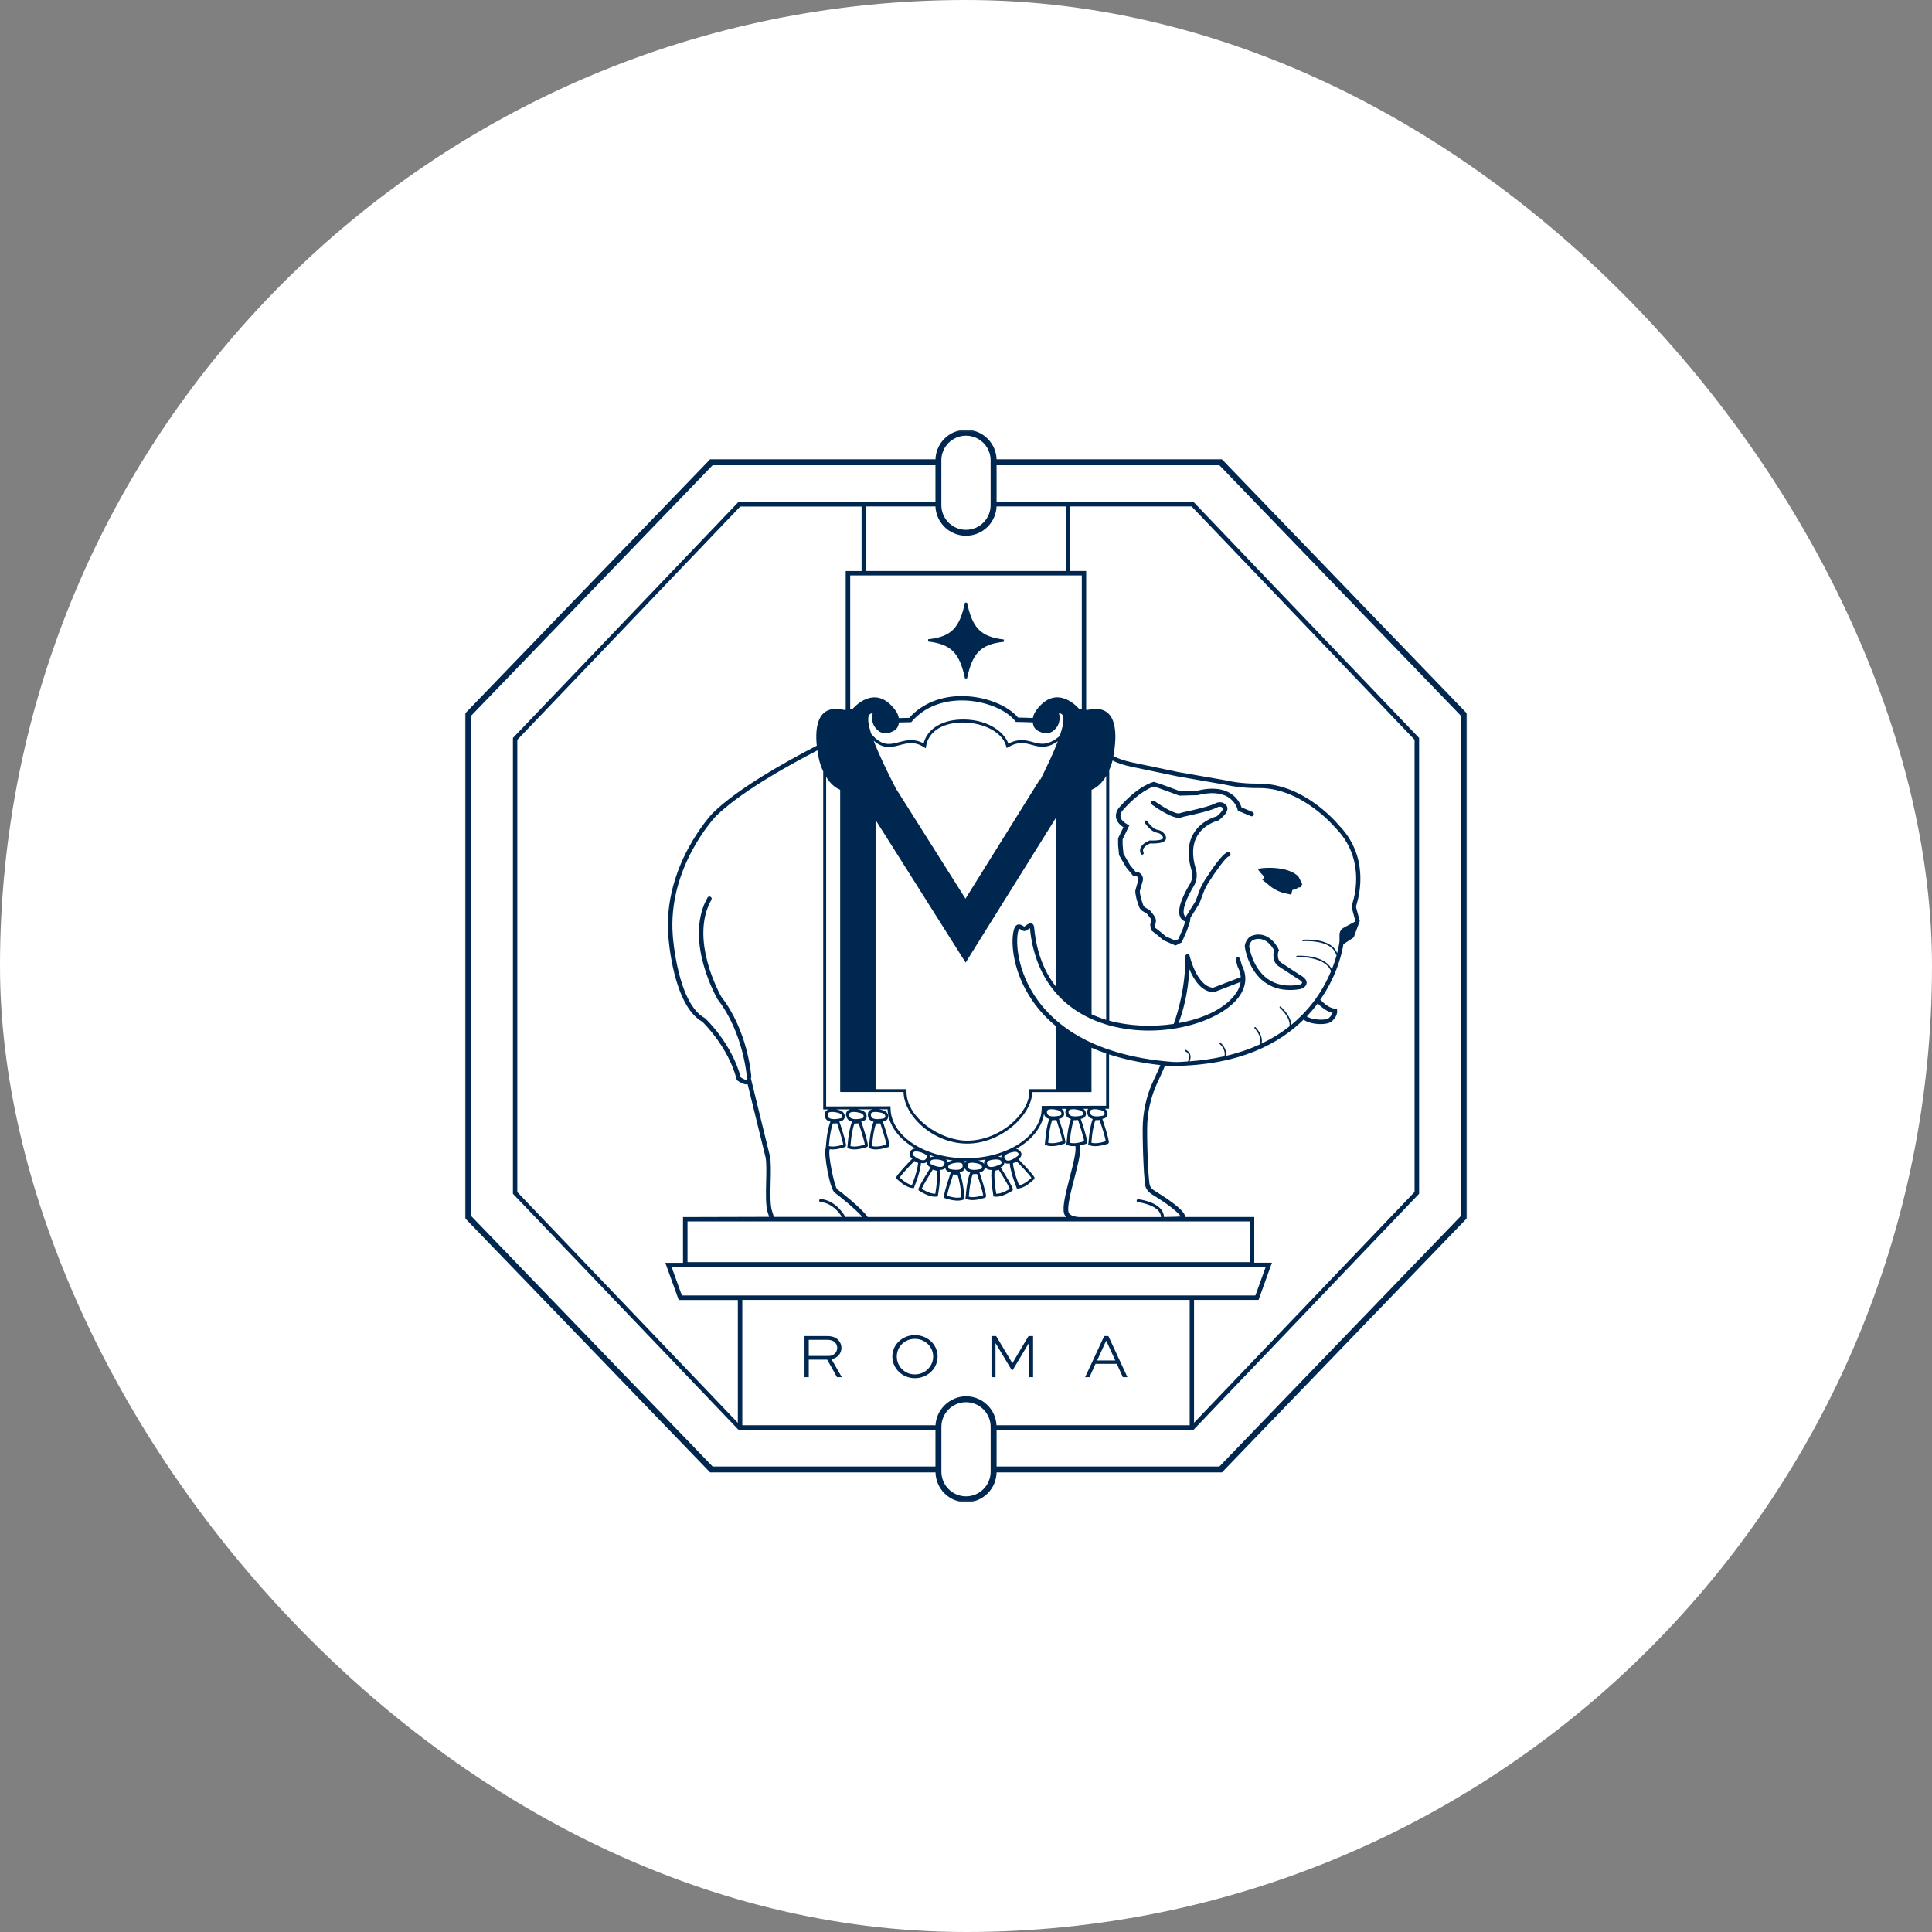
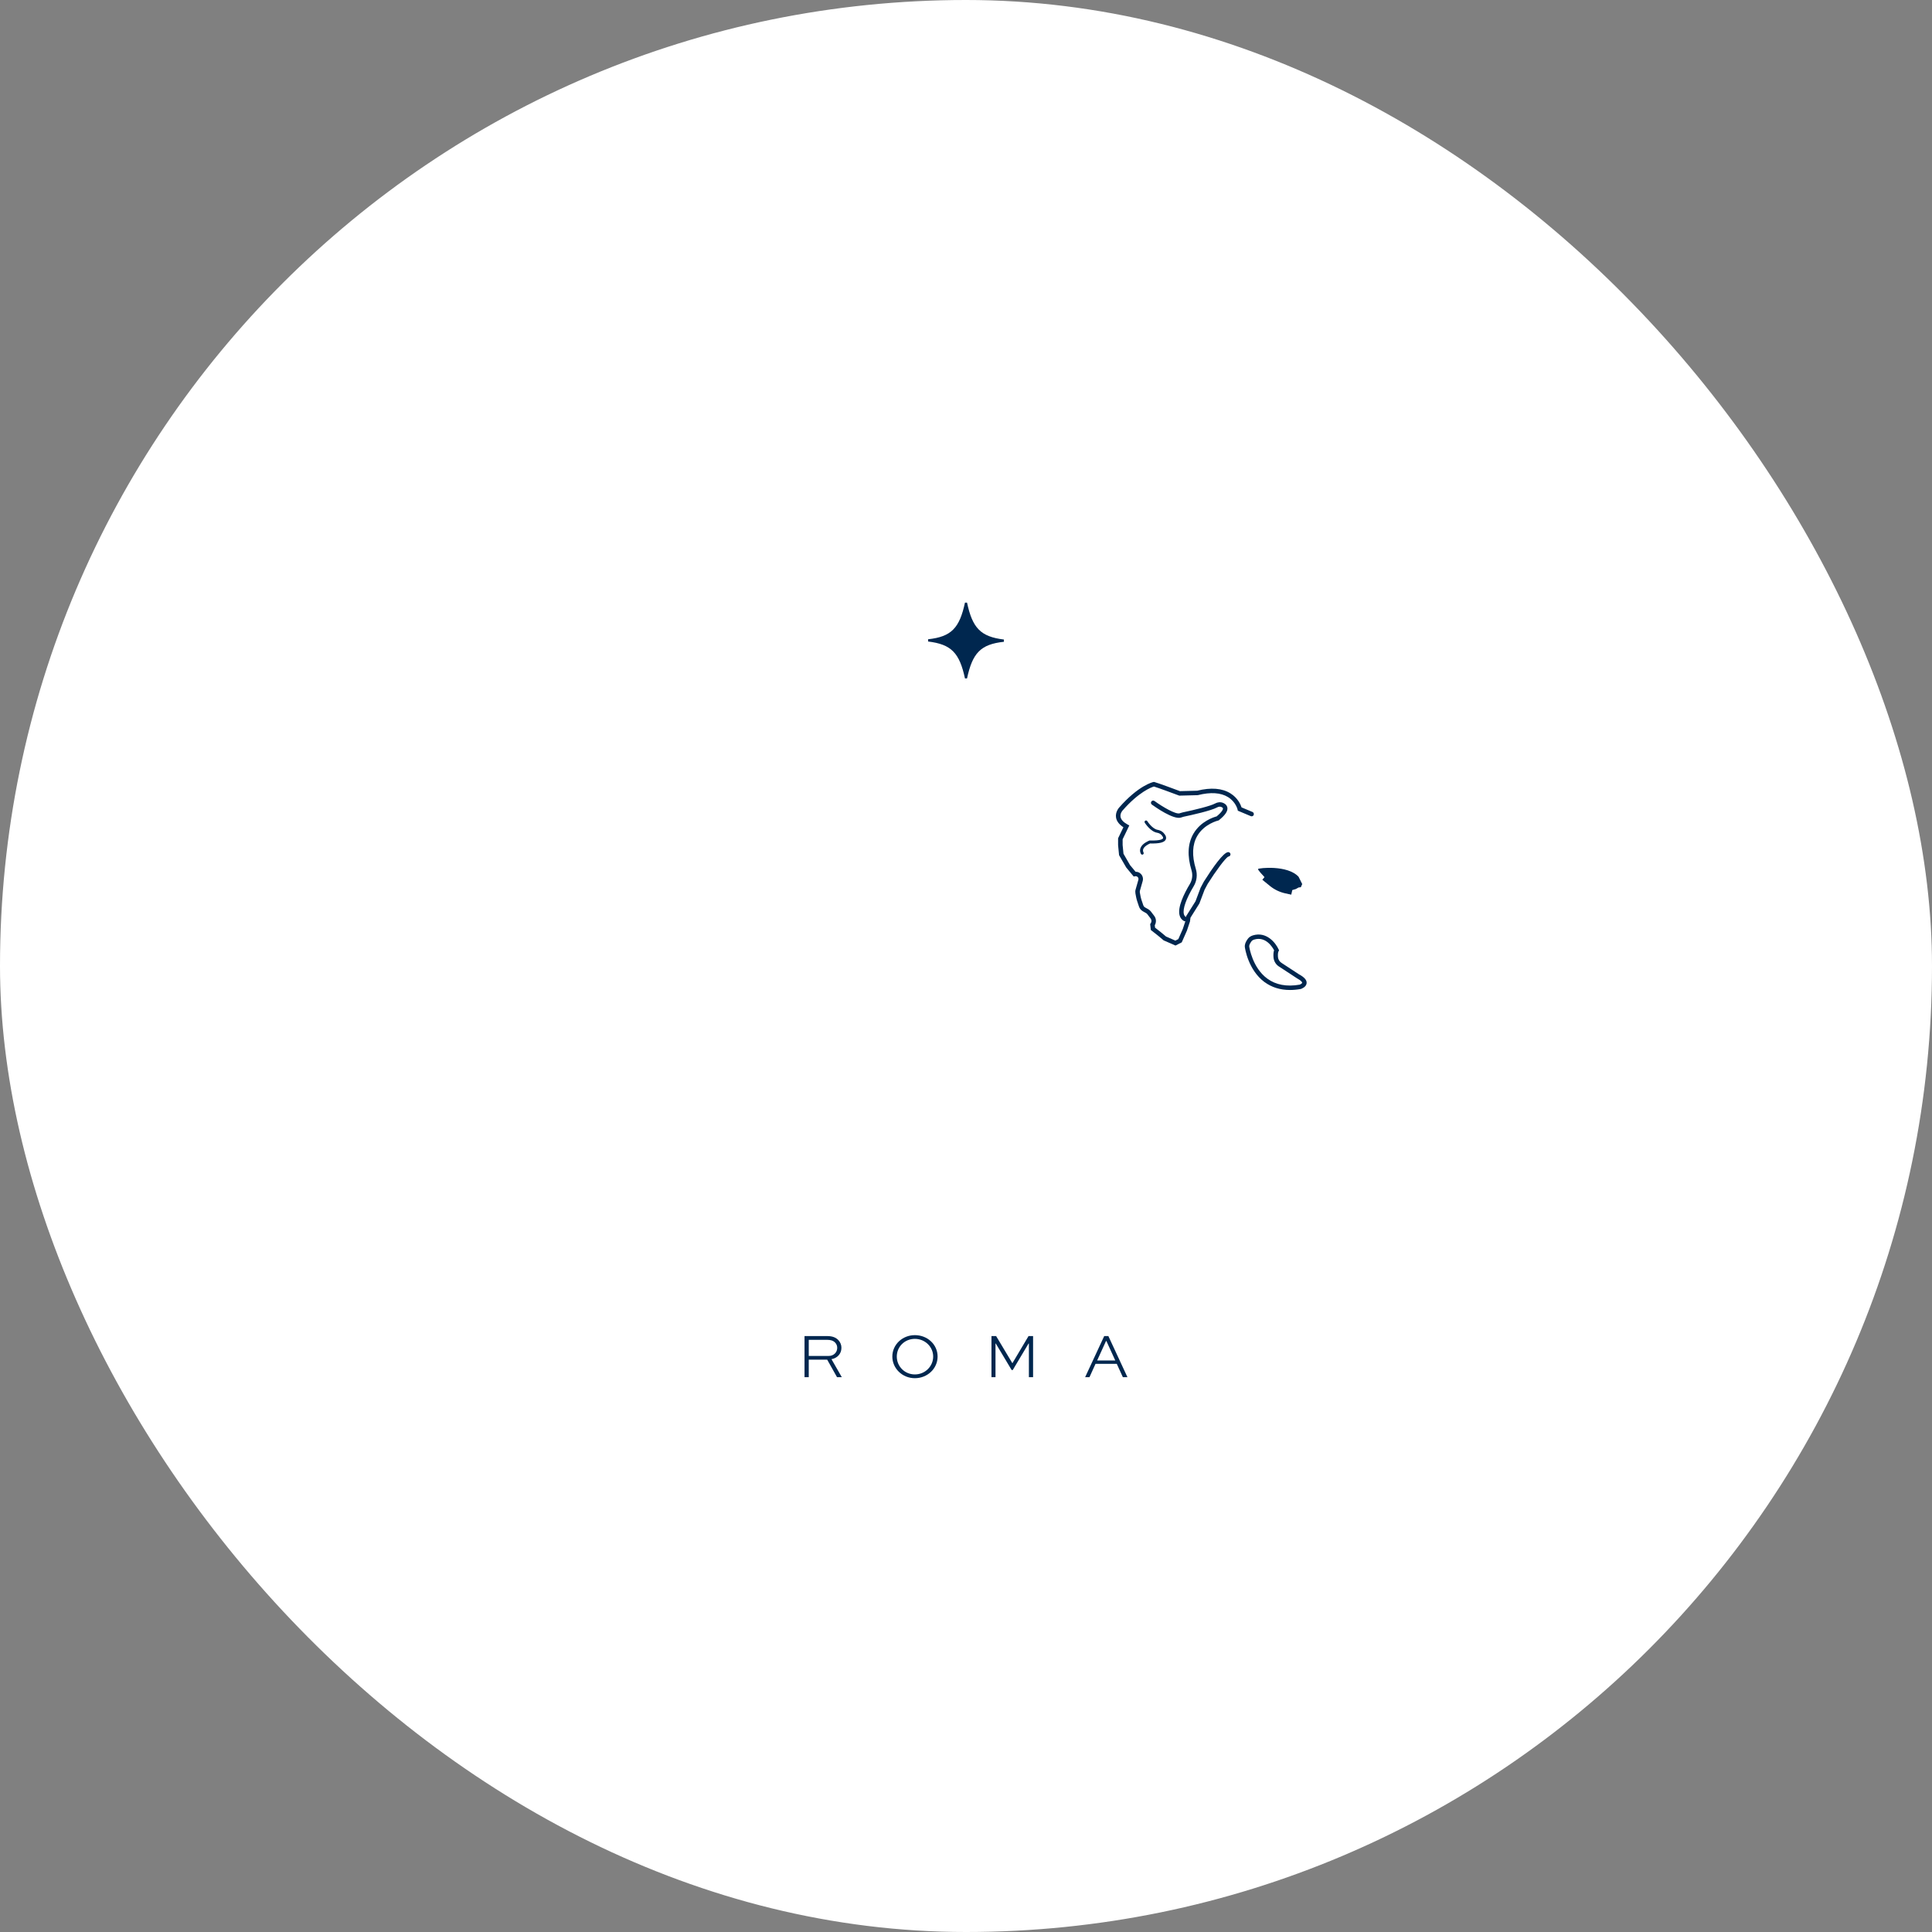
<svg xmlns="http://www.w3.org/2000/svg" width="1080" height="1080" viewBox="0 0 1080 1080" fill="none">
  <rect x="0" y="0" width="1080" height="1080" fill="#808080" stroke="none" />
  <rect width="1080" height="1080" rx="540" fill="white" />
  <mask id="mask0_1605_59209" style="mask-type:luminance" maskUnits="userSpaceOnUse" x="260" y="240" width="560" height="600">
    <path d="M820 240.227H260V839.773H820V240.227Z" fill="white" />
  </mask>
  <g mask="url(#mask0_1605_59209)">
-     <path d="M683.062 256.748H557.074C557.074 256.943 557.096 257.116 557.096 257.311C557.096 247.88 549.421 240.227 540.012 240.227C530.601 240.227 522.926 247.88 522.926 257.311C522.926 257.116 522.948 256.943 522.948 256.748H396.959L260 398.824V681.024L396.461 822.581L396.959 823.079H522.948C522.948 822.949 522.948 822.819 522.948 822.689C522.948 832.12 530.602 839.773 540.034 839.773C549.465 839.773 556.879 832.315 557.096 823.079H683.084L819.567 681.479L820.022 681.003V398.824L683.062 256.748ZM526.222 257.311C526.222 249.723 532.401 243.544 539.989 243.544C547.578 243.544 553.756 249.723 553.756 257.311V282.396C553.756 289.985 547.578 296.164 539.989 296.164C532.401 296.164 526.222 289.985 526.222 282.396V257.311ZM540.012 299.481C549.421 299.481 557.096 291.828 557.096 282.396C557.096 282.635 557.074 282.873 557.052 283.112H595.861V319.189H484.139V283.112H522.948C522.948 282.873 522.905 282.635 522.905 282.396C522.905 291.828 530.557 299.481 539.989 299.481H540.012ZM472.799 396.764L471.998 396.872C456.93 393.273 455.521 406.412 456.582 416.841C438.955 425.926 412.31 440.841 398.412 454.522C398.13 454.804 370.465 483.943 373.609 523.317C373.717 524.899 376.319 562.039 392.558 571.123C393.881 572.402 407.193 585.585 411.789 603.342L411.898 603.775L412.244 604.034C412.83 604.469 415.778 606.551 417.947 606.116L427.942 646.92C428.549 649.716 428.418 655.181 428.288 660.448C428.136 667.127 427.963 674.043 429.134 677.642C429.502 678.791 429.764 679.616 429.958 680.222L381.804 680.352V705.914H371.918L379.419 726.707H412.461V795.37L289.183 666.369V413.567L413.806 283.155H481.624V319.232H472.756V396.807L472.799 396.764ZM490.969 408.494C492.789 409.989 495.304 410.271 497.516 409.491C500.487 408.429 501.506 407.258 502.069 405.761C502.307 405.133 502.437 404.504 502.504 403.854C505.994 403.745 508.769 403.723 508.834 403.723H509.397L509.766 403.29C516.508 395.463 526.785 391.3 538.71 391.561C550.549 391.821 562.387 396.569 567.524 403.095L567.892 403.572H568.5C568.5 403.572 572.641 403.615 577.324 403.81C577.389 404.461 577.542 405.111 577.758 405.739C578.321 407.236 579.341 408.407 582.312 409.47C584.522 410.271 587.038 409.968 588.858 408.472C590.702 406.975 593.238 404.049 591.981 398.715C595.428 398.715 595.08 403.637 592.371 411.463C585.649 417.101 581.552 415.973 577.259 414.802C573.595 413.805 569.476 412.656 563.687 415.692C561.084 408.516 551.047 401.599 536.608 402.249C525.874 402.748 518.222 407.821 516.292 415.584C511.002 412.656 506.557 413.827 502.633 414.846C497.494 416.211 493.051 417.361 487.022 410.228C484.702 403.116 484.572 398.693 487.846 398.715C486.589 404.049 489.147 406.975 490.969 408.472V408.494ZM618.344 570.082H618.301C615.656 569.259 612.925 568.24 610.192 566.961V441.492C612.947 440.386 615.83 438.088 618.366 433.751V570.103L618.344 570.082ZM617.543 572.445C646.681 581.551 679.963 572.402 691.584 558.484C696.592 552.498 697.503 545.952 694.229 539.576L693.188 535.999C692.993 535.35 692.298 534.958 691.649 535.155C690.998 535.35 690.608 536.042 690.803 536.694L691.865 540.379L691.952 540.617C692.993 542.591 693.469 544.478 693.599 546.255C693.491 546.255 693.383 546.276 693.296 546.32L678.076 552.152C669.013 551.328 665.067 534.525 665.024 534.352C665.024 534.33 665.024 534.287 665.002 534.265C665.002 534.222 664.981 534.179 664.959 534.136C664.959 534.092 664.916 534.071 664.894 534.027C664.894 533.984 664.851 533.962 664.829 533.919C664.808 533.897 664.786 533.854 664.764 533.832C664.743 533.811 664.721 533.766 664.678 533.744C664.656 533.723 664.634 533.701 664.613 533.679C664.569 533.658 664.548 533.614 664.504 533.593C664.504 533.593 664.461 533.571 664.44 533.549C664.396 533.528 664.353 533.506 664.286 533.484C664.286 533.484 664.243 533.484 664.221 533.484C664.156 533.484 664.113 533.441 664.048 533.441C664.026 533.441 664.005 533.441 663.962 533.441C663.918 533.441 663.853 533.441 663.81 533.441C663.788 533.441 663.767 533.441 663.745 533.441C663.68 533.441 663.615 533.441 663.572 533.441C663.55 533.441 663.529 533.441 663.507 533.463C663.442 533.463 663.399 533.484 663.355 533.506C663.312 533.506 663.29 533.549 663.269 533.549C663.225 533.549 663.182 533.593 663.159 533.614C663.116 533.636 663.094 533.658 663.072 533.701C663.051 533.723 663.007 533.744 662.986 533.787C662.964 533.809 662.942 533.854 662.899 533.876C662.877 533.897 662.856 533.941 662.834 533.962C662.812 534.006 662.791 534.027 662.769 534.071C662.769 534.114 662.726 534.136 662.726 534.179C662.726 534.222 662.704 534.265 662.682 534.309C662.682 534.352 662.661 534.374 662.661 534.417C662.661 534.46 662.661 534.525 662.661 534.569C662.661 534.59 662.661 534.612 662.661 534.655C662.661 551.632 658.672 565.225 656.112 572.38C643.82 574.18 630.703 573.529 620.08 570.538V430.456C620.123 430.347 620.188 430.239 620.231 430.131C620.924 428.505 621.51 426.835 621.943 425.123C625.196 426.835 628.708 427.768 632.134 428.549L658.389 434.033L684.668 438.608C690.5 439.953 696.917 440.603 703.725 440.538C703.833 440.538 703.963 440.538 704.071 440.538C727.965 440.538 746.263 462.501 746.457 462.718L746.546 462.804C762.589 479.044 757.841 499.294 755.999 505.104C755.651 506.188 755.629 507.337 755.934 508.443L757.624 514.73L757.473 515.165L751.097 518.634C749.688 519.413 748.799 520.887 748.799 522.493V526.351H748.756L748.691 526.959C748.691 527.024 748.409 529.258 747.455 532.857C744.377 524.14 729.027 525.246 728.355 525.311C728.116 525.311 727.965 525.527 727.986 525.767C727.986 525.983 728.181 526.157 728.441 526.135C728.593 526.135 744.356 524.964 746.849 533.571C746.892 533.744 747.044 533.832 747.217 533.854C746.589 536.107 745.721 538.84 744.507 541.831C742.772 538.492 739.216 536.152 734.1 535.025C729.46 533.984 725.21 534.287 725.037 534.287C724.799 534.287 724.647 534.504 724.647 534.72C724.647 534.958 724.885 535.133 725.08 535.111C725.232 535.111 740.344 534.114 744.073 542.872C741.798 548.315 738.48 554.602 733.624 560.825C730.002 565.487 725.991 569.497 721.72 572.988C721.894 567.937 716.214 562.949 715.952 562.732C715.779 562.581 715.519 562.602 715.368 562.776C715.216 562.949 715.238 563.21 715.411 563.362C715.476 563.405 721.633 568.803 720.832 573.637C720.832 573.637 720.832 573.681 720.832 573.704C715.909 577.606 710.62 580.794 705.177 583.373C706.413 578.95 702.099 574.44 701.905 574.245C701.751 574.072 701.492 574.072 701.318 574.245C701.145 574.397 701.145 574.657 701.318 574.83C701.362 574.875 705.85 579.535 704.244 583.633C704.223 583.698 704.223 583.763 704.223 583.828C698.066 586.669 691.692 588.749 685.339 590.246C686.12 586.148 682.391 583.004 682.348 582.96C682.174 582.809 681.913 582.83 681.761 583.004C681.61 583.178 681.632 583.438 681.826 583.59C681.87 583.611 685.447 586.648 684.451 590.441C677.838 591.937 671.311 592.826 665.002 593.281C665.024 593.259 665.002 593.238 665.046 593.194C665.654 591.655 665.697 590.268 665.176 589.097C664.461 587.492 662.921 586.886 662.856 586.864C662.639 586.777 662.401 586.886 662.314 587.102C662.228 587.319 662.336 587.557 662.553 587.643C662.553 587.643 663.832 588.143 664.418 589.444C664.829 590.398 664.829 591.482 664.265 592.891C664.2 593.043 664.2 593.151 664.026 593.346C661.144 593.541 658.824 593.759 655.874 593.649C606.637 589.963 585.259 569.346 576.001 552.716C567.373 537.213 567.936 522.601 569.606 519.392C569.671 519.283 569.714 519.24 569.714 519.218C569.758 519.218 569.953 519.24 570.299 519.457L570.429 519.543C572.359 520.714 572.924 520.844 574.722 519.543L575.244 519.175C575.438 519.024 575.612 518.915 575.742 518.85C578.278 545.757 593.152 564.792 617.63 572.445H617.543ZM658.824 571.925C661.079 565.812 664.091 556.099 664.873 541.766C667.192 547.317 671.421 554.277 678.206 554.667C678.227 554.667 678.249 554.667 678.271 554.667C678.424 554.667 678.575 554.645 678.727 554.58L693.534 548.899C693.058 552.13 691.411 554.84 689.697 556.878C683.194 564.641 671.616 569.627 658.824 571.904V571.925ZM736.593 560.912C738.197 562.537 741.558 565.53 744.897 566.158C744.681 566.874 744.161 567.915 742.88 569.064C741.017 570.711 733.059 570.038 730.501 568.196C732.386 566.201 734.079 564.228 735.574 562.278C735.922 561.821 736.269 561.367 736.593 560.934V560.912ZM640.546 663.809C641.63 666.194 642.714 666.889 645.642 668.709C646.921 669.512 648.676 670.596 651.018 672.2C656.048 675.647 659.408 678.77 659.995 680.027C659.04 680.135 655.506 680.222 650.672 680.308C650.607 678.77 650.085 677.361 649.089 676.103C645.424 671.442 636.666 670.423 636.297 670.379C635.819 670.336 635.43 670.661 635.386 671.117C635.343 671.572 635.668 671.983 636.123 672.026C636.211 672.026 644.58 673.002 647.809 677.144C648.568 678.12 648.98 679.181 649.023 680.352C648.958 680.352 603.103 680.352 603.103 680.352C600.523 680.114 597.921 679.421 597.357 677.729C596.404 674.803 598.614 666.259 600.566 658.715C602.561 650.996 604.447 643.711 603.71 640.35C603.71 640.35 603.71 640.35 603.71 640.307C604.382 640.155 605.054 640.004 605.617 639.831C607.028 639.419 607.937 639.506 607.742 638.052C607.309 635.018 605.033 628.058 604.143 625.435C604.403 625.392 604.665 625.327 604.881 625.282C606.117 625 607.093 623.938 607.071 622.659C607.071 621.726 606.723 620.643 605.574 619.841H608.264C607.851 620.425 607.656 621.25 607.829 622.399C608.112 624.221 609.326 625.108 610.843 625.5C609.478 629.055 608.87 634.475 608.87 634.475L608.329 639.896C609.499 640.48 610.865 640.72 612.231 640.72C614.161 640.72 616.154 640.285 617.695 639.831C619.104 639.419 620.015 639.506 619.82 638.052C619.385 635.018 617.109 628.058 616.219 625.435C616.481 625.392 616.741 625.327 616.957 625.282C618.193 625 619.169 623.938 619.147 622.659C619.147 621.704 618.801 620.622 617.608 619.797H619.971V589.4C628.21 592.088 637.685 594.17 648.655 595.384C648.114 596.858 647.094 599.135 644.818 603.969C640.894 612.273 638.812 621.553 638.769 630.789C638.726 643.538 639.548 661.641 640.524 663.831L640.546 663.809ZM403.334 557.4C402.401 555.751 385.252 524.943 397.675 503.001C398.022 502.395 397.805 501.657 397.198 501.31C396.612 500.964 395.854 501.18 395.507 501.787C389.935 511.631 389.176 524.596 393.295 539.338C396.374 550.375 401.035 558.396 401.23 558.744L401.317 558.874C415.583 577.281 417.491 601.911 417.513 602.149C417.513 602.452 417.665 602.712 417.86 602.907L417.6 603.58L417.556 603.666C417.21 603.883 415.583 603.298 414.109 602.279C408.992 583.178 394.77 569.779 394.162 569.216L393.902 569.042C378.726 560.737 376.124 523.555 376.102 523.142C373.045 484.876 399.908 456.561 400.168 456.299C413.654 443.009 439.433 428.505 456.93 419.464C457.19 421.308 457.514 422.998 457.817 424.407C458.252 426.38 458.902 428.289 459.704 430.152C459.856 430.521 460.029 430.869 460.181 431.215V620.187H463.26C461.829 620.599 460.724 621.618 461.07 623.894C461.351 625.76 462.632 626.649 464.214 627.017C462.762 630.551 462.111 636.297 462.111 636.297L461.57 641.716C460.355 644.968 463.868 664.828 466.621 666.715C468.594 668.059 478.307 675.908 482.057 680.265H472.561C466.794 670.423 459.076 670.293 458.728 670.293C458.274 670.293 457.906 670.661 457.906 671.117C457.906 671.572 458.274 671.94 458.728 671.94C459.01 671.94 465.45 672.091 470.631 680.243H432.603C432.408 679.616 432.083 678.575 431.519 676.774C430.478 673.588 430.651 666.889 430.803 660.405C430.934 654.748 431.064 649.392 430.391 646.269L419.724 602.734C419.898 602.496 420.006 602.214 419.985 601.889C419.92 600.848 418.033 576.349 403.334 557.335V557.4ZM478.718 625.586C478.588 625.586 478.48 625.586 478.35 625.586C475.076 625.586 474.859 624.177 474.773 623.635C474.665 622.94 474.751 622.464 474.989 622.182C475.336 621.791 476.16 621.574 477.288 621.574C478.632 621.574 480.019 621.923 480.019 621.923C482.795 622.442 482.795 623.7 482.817 624.156C482.817 624.61 482.447 625.022 481.927 625.152C480.778 625.413 479.673 625.565 478.718 625.586ZM480.019 627.95C480.887 630.551 482.947 636.838 483.445 639.831C483.401 639.831 483.358 639.852 483.315 639.874C483.077 639.939 482.817 640.004 482.535 640.09C480.713 640.633 479.001 640.915 477.547 640.915C476.746 640.915 476.03 640.828 475.401 640.655L475.814 636.513C475.814 636.513 476.398 631.354 477.634 628.058L479.997 627.971L480.019 627.95ZM473.147 623.894C473.429 625.76 474.708 626.649 476.29 627.017C474.838 630.551 474.187 636.297 474.187 636.297L473.645 641.716C474.816 642.302 476.182 642.54 477.547 642.54C479.478 642.54 481.473 642.107 483.012 641.651C484.421 641.24 485.332 641.326 485.137 639.874C484.68 636.686 482.209 629.229 481.43 626.93C481.733 626.865 482.014 626.822 482.274 626.757C483.51 626.474 484.486 625.413 484.464 624.134C484.464 622.68 483.684 620.925 480.324 620.295C480.324 620.295 479.976 620.209 479.456 620.122H487.63C486.091 620.469 484.832 621.466 485.202 623.894C485.483 625.76 486.762 626.649 488.344 627.017C486.892 630.551 486.243 636.297 486.243 636.297L485.7 641.716C486.87 642.302 488.236 642.54 489.603 642.54C491.532 642.54 493.527 642.107 495.066 641.651C496.475 641.24 497.386 641.326 497.191 639.874C496.736 636.686 494.265 629.229 493.484 626.93C493.787 626.865 494.068 626.822 494.33 626.757C495.565 626.474 496.54 625.413 496.518 624.134C496.518 622.68 495.739 620.925 492.378 620.295C492.378 620.295 491.967 620.187 491.337 620.079H496.15C496.475 628.837 502.437 636.686 511.652 641.999C510.026 642.129 509.137 643.018 508.682 643.928C508.118 645.077 508.509 646.444 509.507 647.245C509.68 647.375 509.853 647.526 510.048 647.658C508.161 649.587 503.023 654.921 501.289 657.501C500.465 658.715 501.354 659.018 502.437 660.015C504.454 661.837 507.598 664.157 510.721 664.157C510.764 664.157 510.807 664.157 510.851 664.157L512.736 659.039C512.736 659.039 514.536 653.88 514.861 650.086C515.251 650.173 515.642 650.238 516.01 650.238C516.791 650.238 517.527 650.021 518.178 649.522C518.027 650.649 518.676 651.777 519.717 652.296C519.89 652.384 520.087 652.471 520.26 652.558C518.938 654.616 514.753 661.251 513.56 664.222C513.019 665.566 513.928 665.696 515.186 666.456C517.159 667.626 520.02 668.949 522.688 668.949C523.23 668.949 523.751 668.905 524.249 668.775L525.03 663.376C525.03 663.376 525.766 657.76 525.246 653.988C525.355 653.988 525.441 653.988 525.549 653.988C526.634 653.988 527.653 653.707 528.412 652.969C528.607 654.032 529.475 654.878 530.557 655.116C530.841 655.181 531.165 655.246 531.49 655.311C530.84 657.262 528.173 665.196 527.696 668.492C527.48 669.946 528.412 669.836 529.821 670.271C531.36 670.726 533.334 671.16 535.285 671.16C536.673 671.16 538.017 670.942 539.188 670.336L538.645 664.915C538.645 664.915 537.973 658.91 536.433 655.397C537.8 655.094 538.949 654.421 539.447 653.077C539.924 654.378 541.029 655.051 542.332 655.376C540.9 658.91 540.25 664.612 540.25 664.612L539.707 670.033C540.878 670.617 542.244 670.856 543.611 670.856C545.539 670.856 547.535 670.423 549.073 669.968C550.482 669.555 551.393 669.641 551.198 668.189C550.744 665.045 548.316 657.674 547.513 655.311C547.816 655.246 548.097 655.202 548.337 655.137C549.573 654.856 550.549 653.793 550.526 652.514C550.526 652.341 550.526 652.166 550.482 651.993C551.22 653.49 552.564 654.01 554.038 654.01C554.148 654.01 554.234 654.01 554.343 654.01C553.821 657.804 554.559 663.398 554.559 663.398L555.34 668.797C555.86 668.905 556.38 668.97 556.901 668.97C559.567 668.97 562.43 667.626 564.402 666.477C565.659 665.739 566.592 665.609 566.029 664.244C564.815 661.273 560.651 654.639 559.329 652.579C559.524 652.493 559.697 652.406 559.87 652.32C560.803 651.863 561.411 650.909 561.432 649.911C562.017 650.303 562.69 650.454 563.361 650.454C563.709 650.454 564.077 650.411 564.445 650.324C564.75 654.118 566.57 659.299 566.57 659.299L568.457 664.417C568.457 664.417 568.544 664.417 568.587 664.417C571.71 664.417 574.852 662.097 576.869 660.275C577.953 659.278 578.821 658.974 578.018 657.76C576.304 655.202 571.167 649.89 569.28 647.94C569.498 647.788 569.693 647.613 569.888 647.483C570.885 646.704 571.297 645.316 570.712 644.167C570.277 643.3 569.476 642.454 568.001 642.237C576.544 637.424 582.355 630.464 583.612 622.615C583.959 624.264 585.108 625.108 586.56 625.478C585.194 629.034 584.588 634.453 584.588 634.453L584.045 639.874C585.216 640.458 586.582 640.698 587.947 640.698C589.878 640.698 591.873 640.264 593.412 639.809C594.82 639.398 595.731 639.484 595.537 638.03C595.102 634.996 592.827 628.036 591.938 625.413C592.197 625.37 592.457 625.303 592.674 625.26C593.909 624.979 594.885 623.916 594.864 622.637C594.864 621.704 594.517 620.643 593.412 619.841H596.035C595.623 620.425 595.45 621.25 595.623 622.377C595.905 624.199 597.119 625.087 598.636 625.478C597.27 629.034 596.664 634.453 596.664 634.453L596.121 639.874C597.292 640.458 598.659 640.698 600.025 640.698C600.393 640.698 600.761 640.677 601.131 640.633C601.131 640.698 601.131 640.763 601.152 640.828C601.759 643.624 599.852 650.952 598.03 658.042C595.796 666.672 593.693 674.824 594.864 678.445C595.102 679.181 595.515 679.789 596.013 680.308H485.028C481.971 675.669 469.657 665.934 467.921 664.742C466.404 663.008 462.719 645.425 463.76 642.627C463.781 642.562 463.803 642.497 463.803 642.432C464.301 642.497 464.799 642.54 465.32 642.54C467.25 642.54 469.244 642.107 470.784 641.651C472.193 641.24 473.102 641.326 472.908 639.874C472.453 636.686 469.981 629.229 469.2 626.93C469.504 626.865 469.787 626.822 470.046 626.757C471.282 626.474 472.258 625.413 472.236 624.134C472.236 622.68 471.455 620.925 468.095 620.295C468.095 620.295 467.813 620.23 467.402 620.144H475.292C473.797 620.512 472.626 621.531 472.973 623.873L473.147 623.894ZM490.817 625.586C490.686 625.586 490.578 625.586 490.448 625.586C487.174 625.586 486.957 624.177 486.87 623.635C486.762 622.94 486.849 622.464 487.087 622.182C487.435 621.791 488.258 621.574 489.385 621.574C490.731 621.574 492.118 621.923 492.118 621.923C494.893 622.442 494.893 623.7 494.914 624.156C494.914 624.61 494.546 625.022 494.025 625.152C492.876 625.413 491.77 625.565 490.817 625.586ZM492.096 627.95C492.962 630.551 495.023 636.838 495.522 639.831C495.479 639.831 495.436 639.852 495.391 639.874C495.152 639.939 494.893 640.004 494.611 640.09C492.789 640.633 491.077 640.915 489.625 640.915C488.822 640.915 488.106 640.828 487.478 640.655L487.89 636.513C487.89 636.513 488.476 631.354 489.712 628.058L492.075 627.971L492.096 627.95ZM510.589 645.966C510.178 645.641 510.026 645.098 510.221 644.687C510.459 644.211 510.894 643.646 512.108 643.646C512.563 643.646 513.798 643.906 513.798 643.906C515.056 644.146 517.614 645.077 518.07 646.204C518.135 646.334 518.308 646.769 517.657 647.701C517.246 648.329 516.748 648.589 516.032 648.589C515.316 648.589 514.341 648.286 513.279 647.745C512.433 647.31 511.5 646.682 510.589 645.966ZM513.235 650.108C512.931 653.599 511.24 658.477 511.219 658.498L509.788 662.444C507.966 662.097 505.819 660.84 503.608 658.823C503.391 658.628 503.196 658.455 503.002 658.303C502.958 658.282 502.937 658.238 502.893 658.217C504.649 655.744 509.224 650.974 511.132 649.002L513.235 650.108ZM523.489 652.015C522.58 651.755 521.539 651.344 520.498 650.822C520.02 650.584 519.761 650.086 519.869 649.652C519.977 649.24 520.26 648.134 522.645 648.134C522.797 648.134 523.23 648.134 523.23 648.134C524.77 648.134 527.242 648.567 527.869 649.5C527.956 649.63 528.216 650 527.783 651.06C527.523 651.69 527.067 652.341 525.614 652.341C525.008 652.341 524.292 652.231 523.489 651.993V652.015ZM523.446 663.16L522.84 667.3C522.84 667.3 522.775 667.3 522.732 667.3C520.412 667.3 517.832 666.064 516.053 665.023C515.794 664.872 515.577 664.742 515.361 664.634C515.316 664.634 515.272 664.59 515.229 664.569C516.443 661.794 519.934 656.178 521.409 653.858L523.686 654.508C524.097 657.999 523.446 663.095 523.424 663.138L523.446 663.16ZM519.696 647.202C519.825 646.639 519.804 646.118 519.631 645.663C520.455 645.966 521.301 646.226 522.167 646.487C521.083 646.552 520.282 646.812 519.696 647.18V647.202ZM534.526 653.945C534.396 653.945 534.288 653.945 534.158 653.945C533.204 653.923 532.098 653.772 530.949 653.512C530.427 653.402 530.059 652.969 530.059 652.514C530.059 652.036 530.059 650.801 532.856 650.281C532.856 650.281 534.245 649.933 535.589 649.933C536.716 649.933 537.539 650.151 537.887 650.541C538.125 650.822 538.19 651.3 538.103 651.993C538.017 652.536 537.822 653.945 534.526 653.945ZM535.219 656.655C536.455 659.95 537.041 665.045 537.041 665.088L537.452 669.252C536.824 669.425 536.108 669.512 535.307 669.512C533.853 669.512 532.141 669.23 530.319 668.687C530.038 668.601 529.778 668.536 529.54 668.471C529.497 668.471 529.453 668.471 529.408 668.427C529.908 665.458 531.968 659.148 532.834 656.546L535.197 656.633L535.219 656.655ZM529.67 649.868C529.626 649.132 529.3 648.567 528.824 648.113C530.038 648.329 531.295 648.524 532.553 648.654C531.23 648.915 530.298 649.348 529.67 649.868ZM538.731 649.089C539.188 649.089 539.642 649.11 540.099 649.11C540.163 649.11 540.228 649.11 540.315 649.11C539.989 649.348 539.729 649.673 539.534 650.065C539.339 649.652 539.079 649.327 538.731 649.089ZM550.158 650.757C549.66 649.911 548.684 649.175 546.883 648.762C548.229 648.611 549.53 648.437 550.83 648.221C550.244 648.829 549.919 649.652 550.136 650.779L550.158 650.757ZM548.965 652.536C548.965 652.991 548.597 653.402 548.076 653.534C546.927 653.793 545.821 653.945 544.868 653.967C544.738 653.967 544.628 653.967 544.499 653.967C541.226 653.967 541.008 652.558 540.921 652.015C540.813 651.322 540.9 650.844 541.138 650.563C541.486 650.173 542.309 649.956 543.436 649.956C544.782 649.956 546.126 650.303 546.126 650.303H546.191C548.965 650.844 548.965 652.08 548.987 652.558L548.965 652.536ZM546.169 656.243C547.037 658.845 549.095 665.131 549.595 668.124C549.551 668.124 549.508 668.146 549.465 668.168C549.225 668.232 548.965 668.297 548.684 668.384C546.862 668.927 545.15 669.208 543.697 669.208C542.895 669.208 542.179 669.122 541.551 668.949L541.962 664.807C541.962 664.807 542.548 659.647 543.784 656.351L546.147 656.265L546.169 656.243ZM559.762 647.029C559.286 646.769 558.656 646.596 557.92 646.531C558.591 646.334 559.242 646.118 559.892 645.901C559.762 646.247 559.719 646.639 559.762 647.05V647.029ZM559.892 649.652C560.002 650.086 559.74 650.584 559.264 650.822C558.223 651.344 557.182 651.755 556.271 652.015C555.47 652.231 554.754 652.363 554.148 652.363C552.694 652.363 552.239 651.712 551.98 651.082C551.545 650.043 551.806 649.652 551.893 649.522C552.521 648.567 554.992 648.156 556.554 648.156C556.554 648.156 556.987 648.156 557.139 648.156C559.524 648.156 559.805 649.262 559.914 649.673L559.892 649.652ZM564.51 664.569C564.51 664.569 564.423 664.612 564.38 664.634C564.164 664.742 563.926 664.872 563.687 665.023C561.93 666.064 559.351 667.3 557.009 667.3C556.966 667.3 556.944 667.3 556.901 667.3L556.293 663.181C556.293 663.181 555.622 658.02 556.033 654.53L558.31 653.88C559.784 656.2 563.296 661.816 564.488 664.59L564.51 664.569ZM566.267 647.94C565.205 648.502 564.25 648.786 563.514 648.786C562.776 648.786 562.3 648.524 561.887 647.896C561.259 646.964 561.432 646.531 561.476 646.399C561.909 645.338 564.294 644.406 565.746 644.102H565.856C566.44 643.928 566.983 643.841 567.438 643.841C568.652 643.841 569.085 644.406 569.325 644.882C569.52 645.295 569.368 645.836 568.955 646.161C568.044 646.877 567.113 647.505 566.267 647.94ZM576.588 658.433C576.588 658.433 576.523 658.498 576.479 658.52C576.283 658.671 576.088 658.845 575.871 659.039C573.66 661.056 571.513 662.292 569.693 662.66L568.262 658.736C568.262 658.736 566.549 653.815 566.245 650.324L568.349 649.219C570.256 651.17 574.852 655.962 576.588 658.433ZM589.248 624.068C589.118 624.068 589.01 624.068 588.88 624.068C585.606 624.068 585.389 622.659 585.303 622.117C585.194 621.423 585.281 620.947 585.519 620.665C585.867 620.274 586.69 620.057 587.817 620.057C589.161 620.057 590.55 620.404 590.55 620.404C593.325 620.925 593.325 622.182 593.347 622.637C593.347 623.093 592.979 623.505 592.457 623.635C591.308 623.894 590.202 624.046 589.248 624.068ZM590.55 626.084C591.416 628.686 593.476 634.974 593.976 637.965C593.931 637.965 593.888 637.987 593.845 638.009C593.606 638.074 593.347 638.139 593.065 638.227C591.243 638.768 589.531 639.05 588.077 639.05C587.276 639.05 586.56 638.963 585.932 638.79L586.344 634.648C586.344 634.648 586.93 629.488 588.166 626.193L590.529 626.106L590.55 626.084ZM601.326 624.068C601.196 624.068 601.087 624.068 600.956 624.068C597.683 624.068 597.465 622.659 597.379 622.117C597.27 621.423 597.357 620.947 597.597 620.665C597.943 620.274 598.767 620.057 599.895 620.057C601.239 620.057 602.626 620.404 602.626 620.404C605.401 620.925 605.401 622.182 605.422 622.637C605.422 623.093 605.054 623.505 604.535 623.635C603.386 623.894 602.28 624.046 601.326 624.068ZM602.626 626.084C603.494 628.686 605.552 634.974 606.052 637.965C606.009 637.965 605.965 637.987 605.922 638.009C605.682 638.074 605.422 638.139 605.141 638.227C603.319 638.768 601.607 639.05 600.155 639.05C599.352 639.05 598.636 638.963 598.008 638.79L598.419 634.648C598.419 634.648 599.006 629.488 600.241 626.193L602.605 626.106L602.626 626.084ZM463.347 640.633L463.76 636.492C463.76 636.492 464.344 631.332 465.58 628.036L467.943 627.95C468.811 630.551 470.871 636.838 471.369 639.831C471.325 639.831 471.282 639.852 471.239 639.874C471.001 639.939 470.739 640.004 470.458 640.09C468.638 640.633 466.924 640.915 465.472 640.915C464.669 640.915 463.954 640.828 463.325 640.655L463.347 640.633ZM467.943 621.923C470.718 622.442 470.718 623.7 470.739 624.156C470.739 624.61 470.371 625.022 469.852 625.152C468.702 625.413 467.597 625.565 466.642 625.586C466.512 625.586 466.404 625.586 466.274 625.586C463 625.586 462.784 624.177 462.697 623.635C462.589 622.94 462.675 622.464 462.914 622.182C463.26 621.791 464.084 621.574 465.212 621.574C466.556 621.574 467.943 621.923 467.943 621.923ZM698.674 682.802V705.546H384.319V682.802H698.674ZM613.401 624.068C613.272 624.068 613.163 624.068 613.033 624.068C609.759 624.068 609.543 622.659 609.456 622.117C609.348 621.423 609.434 620.947 609.673 620.665C610.019 620.274 610.843 620.057 611.971 620.057C613.315 620.057 614.702 620.404 614.702 620.404C617.478 620.925 617.478 622.182 617.5 622.637C617.5 623.093 617.13 623.505 616.611 623.635C615.462 623.894 614.356 624.046 613.401 624.068ZM614.702 626.084C615.57 628.686 617.63 634.974 618.128 637.965C618.085 637.965 618.041 637.987 617.998 638.009C617.76 638.074 617.5 638.139 617.217 638.227C615.397 638.768 613.683 639.05 612.231 639.05C611.428 639.05 610.713 638.963 610.084 638.79L610.497 634.648C610.497 634.648 611.082 629.488 612.317 626.193L614.68 626.106L614.702 626.084ZM489.45 608.826V458.381L539.794 538.081L590.375 456.994V551.632C584.11 543.718 579.405 532.965 578.083 518.308C577.975 517.072 577.367 516.552 576.891 516.336C575.807 515.836 574.614 516.509 573.703 517.18C573.508 517.332 573.335 517.463 573.162 517.571C572.945 517.723 572.706 517.896 572.554 518.004C572.359 517.918 571.991 517.68 571.643 517.463L571.513 517.377C570.604 516.812 569.758 516.639 568.977 516.855C568.5 516.985 567.828 517.332 567.33 518.264C565.14 522.471 564.728 537.734 573.746 553.952C577.324 560.369 582.571 567.329 590.375 573.726V608.826H575.374V610.366C575.374 622.399 559.026 637.641 540.64 637.641C525.701 637.641 506.752 624.805 506.752 610.366V608.826H489.428H489.45ZM488.368 414.021C493.895 418.923 498.557 417.687 503.066 416.494C507.295 415.389 511.284 414.326 516.421 417.62L517.484 418.293L517.702 417.057C519.024 409.317 526.136 404.396 536.716 403.919C547.513 403.42 560.088 408.232 562.452 417.122L562.733 418.163L563.666 417.62C569.301 414.326 572.967 415.324 576.847 416.406C580.944 417.534 585.151 418.683 591.351 414.369C589.032 420.418 585.627 427.789 581.595 435.79L581.336 435.638L539.707 502.373L500.812 440.798C495.609 430.739 491.142 421.351 488.368 414.021ZM505.105 610.474C505.192 623.483 521.561 639.288 540.64 639.288C559.719 639.288 576.912 623.202 577.021 610.474H610.149V585.693C610.149 585.693 609.997 585.628 609.911 585.585C612.555 586.756 615.353 587.84 618.323 588.858V618.127L582.312 618.214V619.341C582.333 634.844 563.383 647.462 540.077 647.462C516.769 647.462 497.82 634.844 497.82 619.341V618.432L461.829 618.518V434.294C464.279 438.261 467.01 440.43 469.657 441.471V610.345H470.046V610.453H505.105V610.474ZM381.175 724.17L375.452 708.342H707.497L701.773 724.17H381.175ZM667.517 726.663H703.53L711.031 705.871H701.145V680.308H662.553C662.531 678.163 659.127 674.738 652.405 670.141C650.02 668.514 648.243 667.408 646.943 666.585C644.145 664.85 643.582 664.482 642.801 662.79C642.173 661.229 641.197 645.62 641.262 630.789C641.305 621.923 643.301 613.011 647.073 605.032C648.785 601.411 650.368 597.921 651.213 595.666C651.648 595.709 654.076 595.817 655.008 595.861C655.268 595.861 655.506 595.861 655.766 595.861C693.166 595.579 715.433 583.092 728.723 569.952C730.696 571.557 734.685 572.467 738.262 572.467C740.887 572.467 743.293 571.969 744.507 570.906C747.846 567.958 747.52 565.139 747.477 564.836L747.304 563.73L746.198 563.773C746.198 563.773 746.111 563.773 746.068 563.773C743.38 563.773 739.759 560.629 738.046 558.852C748.085 544.413 750.534 530.818 750.967 527.825L756.735 524.032L760.117 514.838L758.21 507.792C758.035 507.143 758.057 506.47 758.254 505.842C760.204 499.683 765.212 478.328 748.236 461.114C747.044 459.66 728.744 438.067 703.985 438.067C703.855 438.067 703.725 438.067 703.595 438.067C696.982 438.11 690.76 437.502 685.036 436.18L658.737 431.605L632.545 426.121C629.098 425.339 625.564 424.407 622.378 422.587C624.328 412.288 625.869 392.558 607.807 396.872L607.179 396.786V319.189H598.311V283.112H666.13L790.752 413.523V666.324L667.474 795.326V726.663H667.517ZM604.73 321.661V396.46L603.211 396.265C603.211 396.265 590.637 381.002 579.037 397.414C578.191 398.607 577.628 399.951 577.389 401.36C573.703 401.209 570.407 401.143 569.107 401.143C563.383 394.314 551.025 389.392 538.775 389.132C526.331 388.829 515.49 393.165 508.269 401.295C507.273 401.295 505.062 401.317 502.437 401.404C502.199 399.994 501.636 398.629 500.79 397.436C489.19 381.023 476.615 396.287 476.615 396.287L475.271 396.46V321.682H604.708L604.73 321.661ZM522.926 819.783H398.369L263.317 679.68V400.168L398.369 260.065H522.926V280.618H412.787L287.08 412.158L286.733 412.526V667.322L412.418 798.839L412.787 799.23H522.926V819.783ZM414.955 796.737V726.663H665.046V796.737H557.052C556.598 787.717 549.138 780.541 540.012 780.541C530.884 780.541 522.926 788.193 522.926 797.625C522.926 797.322 522.948 797.04 522.97 796.737H414.976H414.955ZM553.778 822.689C553.778 830.277 547.6 836.455 540.012 836.455C532.423 836.455 526.244 830.277 526.244 822.689V797.603C526.244 790.015 532.423 783.837 540.012 783.837C547.6 783.837 553.778 790.015 553.778 797.603V822.689ZM816.704 679.68L681.653 819.783H557.096V799.23H667.236L792.942 667.691L793.289 667.322V412.526L667.604 281.009L667.236 280.618H557.096V260.065H681.653L816.704 400.168V679.702V679.68Z" fill="#00274F" />
    <path d="M700.819 455.519C701.078 454.89 700.775 454.154 700.146 453.894L694.032 451.334C693.556 449.839 691.972 446.066 687.81 443.487C683.17 440.602 676.925 440.104 669.229 442.013L659.603 442.251C657.868 441.6 647.287 437.654 645.316 437.155L645.032 437.09L644.751 437.155C644.426 437.22 636.512 438.977 625.607 451.422C625.52 451.531 623.374 453.894 623.872 456.993C624.198 459.053 625.585 460.875 627.992 462.436L625.021 468.593V472.451L625.564 478.024L629.552 484.919L633.759 489.992L634.495 489.84C635.06 489.71 635.601 489.883 635.993 490.296C636.382 490.708 636.512 491.271 636.361 491.813L634.822 497.213C634.604 497.927 634.582 498.708 634.714 499.423L635.103 501.504C635.255 502.286 635.471 503.088 635.709 503.824L636.707 506.795C637.077 507.901 637.856 508.832 638.875 509.418L640.676 510.438C640.935 510.589 641.174 510.784 641.368 511.044L643.19 513.429C643.818 514.253 643.818 515.337 643.234 516.183L642.952 516.573L643.32 519.869L647.287 522.992L650.497 525.68L657.11 528.562L660.601 526.785L663.505 520.215L665.195 515.142L665.479 512.996L670.465 505.06L673.369 497.364L675.105 494.09C679.463 487.152 685.12 479.411 686.683 478.827C687.332 478.783 687.832 478.24 687.853 477.591C687.853 476.896 687.31 476.355 686.618 476.334C683.928 476.334 677.728 485.287 672.98 492.789L671.138 496.258L668.296 503.824L663.072 512.128L663.007 512.649C662.378 512.28 661.988 511.76 661.793 510.979C661.055 508.139 663.05 502.437 667.299 495.369C669.034 492.486 669.446 488.952 668.47 485.721C666.215 478.327 666.476 472.127 669.272 467.292C673.196 460.527 680.894 458.707 680.959 458.685L681.24 458.62L681.457 458.447C684.904 455.649 686.401 453.459 686.118 451.531C685.988 450.685 685.468 449.535 683.668 448.798C682.281 448.235 680.677 448.365 679.223 449.167C676.752 450.533 668.253 452.636 661.142 454.132C660.687 454.219 660.274 454.37 659.863 454.5C659.711 454.543 659.538 454.608 659.387 454.652C657.197 455.324 649.867 451.031 645.359 447.757C644.794 447.345 644.035 447.475 643.623 448.04C643.212 448.603 643.342 449.362 643.905 449.774C645.878 451.204 655.982 458.294 660.101 457.036C660.274 456.971 660.469 456.928 660.644 456.863C660.99 456.755 661.337 456.647 661.64 456.56C666.171 455.606 677.078 453.178 680.416 451.334C681.197 450.901 682.043 450.814 682.714 451.096C683.105 451.269 683.603 451.531 683.647 451.899C683.69 452.137 683.647 453.437 680.113 456.365C678.53 456.777 671.203 459.053 667.126 466.056C663.96 471.52 663.592 478.394 666.063 486.479C666.844 489.061 666.519 491.835 665.152 494.133C661.858 499.619 658.194 507.099 659.387 511.63C659.755 513.061 660.557 514.123 661.771 514.818C661.966 514.926 662.183 514.991 662.378 514.991C662.464 514.991 662.551 514.991 662.637 514.948L661.207 519.261L658.692 524.963L657.045 525.809L651.841 523.533L648.871 521.061L645.684 518.568L645.532 517.203C646.486 515.532 646.376 513.472 645.184 511.933L643.364 509.548C642.974 509.029 642.496 508.616 641.933 508.291L640.133 507.272C639.635 506.99 639.265 506.534 639.092 506.014L638.094 503.045C637.878 502.394 637.705 501.721 637.575 501.05L637.185 498.968C637.12 498.622 637.142 498.252 637.228 497.906L638.767 492.508C639.157 491.119 638.81 489.667 637.834 488.604C637.032 487.737 635.949 487.282 634.8 487.325L631.699 483.596L628.035 477.244L627.557 472.387V469.157L631.288 461.438L630.269 460.875C627.949 459.595 626.648 458.164 626.386 456.625C626.062 454.717 627.471 453.113 627.514 453.091C636.729 442.576 643.667 440.083 645.054 439.671C647.287 440.321 655.764 443.465 658.995 444.679L659.212 444.766L669.467 444.506L669.727 444.463C676.773 442.706 682.411 443.074 686.488 445.59C690.823 448.256 691.82 452.505 691.82 452.548L691.95 453.178L699.213 456.235C699.843 456.495 700.58 456.192 700.84 455.563L700.819 455.519Z" fill="#00274F" />
    <path d="M642.953 471.498C648.157 471.628 650.932 470.935 651.669 469.286C652.146 468.202 651.713 466.945 650.389 465.536C649.566 464.668 648.417 464.105 647.073 463.867C644.123 463.368 641.37 459.074 641.349 459.031C641.111 458.641 640.589 458.533 640.2 458.771C639.808 459.009 639.7 459.531 639.94 459.92C640.07 460.115 643.104 464.885 646.79 465.493C647.766 465.666 648.59 466.056 649.174 466.663C649.956 467.488 650.324 468.202 650.15 468.594C649.999 468.94 649.023 470.024 642.823 469.829H642.671L642.52 469.873C642.368 469.938 638.616 471.325 637.577 473.97C637.142 475.054 637.207 476.181 637.771 477.309C637.923 477.59 638.204 477.763 638.508 477.763C638.637 477.763 638.769 477.742 638.877 477.677C639.289 477.482 639.462 476.984 639.245 476.571C638.899 475.878 638.856 475.227 639.094 474.599C639.7 473.059 641.933 471.888 642.931 471.498H642.953Z" fill="#00274F" />
    <path d="M706.956 549.03C710.923 551.936 715.649 553.41 721.07 553.41C722.979 553.41 724.972 553.236 727.054 552.867L727.227 552.823C727.53 552.715 730.22 551.782 730.415 549.594C730.566 547.88 729.157 546.277 726.143 544.649L716.538 538.363C715.303 537.646 714.5 536.389 714.392 535.002C714.24 533.007 714.522 532.141 714.716 531.793L715 531.251L714.738 530.687C713.069 526.98 707.932 520.584 700.386 522.883C699.172 523.251 698.174 523.923 697.503 524.856C696.289 526.503 695.724 528.02 695.876 529.364V529.408C695.941 529.929 697.654 542.221 706.977 549.073L706.956 549.03ZM699.475 526.308C699.931 525.679 700.602 525.376 701.102 525.224C707.519 523.272 711.292 529.408 712.223 531.208C711.877 532.206 711.769 533.528 711.899 535.175C712.072 537.387 713.329 539.382 715.238 540.466L724.82 546.753L724.907 546.818C727.357 548.119 727.965 549.073 727.921 549.376C727.9 549.702 727.14 550.2 726.513 550.438C719.291 551.696 713.199 550.547 708.43 547.056C700.126 540.964 698.392 529.626 698.325 529.083C698.261 528.39 698.695 527.393 699.496 526.33L699.475 526.308Z" fill="#00274F" />
    <path d="M725.969 490.186C719.769 483.335 703.529 485.243 703.248 485.763C703.008 486.217 706.001 489.405 706.869 490.316L705.654 491.79L709.903 495.259C712.374 497.276 715.324 498.685 718.423 499.379L721.827 500.115L722.392 497.557L724.365 496.973L725.969 496.083L727.162 495.975L727.943 494.196L725.948 490.186H725.969Z" fill="#00274F" />
    <path d="M539.428 379.247H540.577C543.635 365.068 548.121 360.168 561.197 358.758V357.501C548.121 355.918 543.613 351.04 540.577 336.86H539.428C536.37 351.04 531.884 355.94 518.809 357.349V358.607C531.884 360.168 536.37 365.068 539.428 379.247Z" fill="#00274F" />
    <path d="M470.374 753.526C470.374 751.79 469.746 750.295 468.64 749.124C467.274 747.65 465.258 746.869 462.373 746.869H449.734V769.852H452.098V760.073H462.416L467.902 769.852H470.569L464.803 759.791C468.205 759.163 470.352 756.625 470.352 753.526H470.374ZM452.098 757.992V748.973H462.373C464.238 748.973 465.712 749.362 466.818 750.49C467.599 751.292 468.011 752.312 468.011 753.482C468.011 755.911 466.104 757.992 463.219 757.992H452.098Z" fill="#00274F" />
    <path d="M511.417 746.352C504.371 746.352 498.82 751.706 498.82 758.319C498.82 764.931 504.371 770.417 511.417 770.417C518.464 770.417 524.123 765.041 524.123 758.319C524.123 751.598 518.485 746.352 511.417 746.352ZM511.417 768.313C505.758 768.313 501.313 763.847 501.313 758.319C501.313 752.79 505.758 748.432 511.417 748.432C517.077 748.432 521.651 752.877 521.651 758.319C521.651 763.76 517.141 768.313 511.417 768.313Z" fill="#00274F" />
    <path d="M556.489 751.054H556.663L565.508 765.84H566.137L574.96 751.054H575.157V769.852H577.498V746.869H574.96L565.964 762.003H565.899L556.836 746.869H554.234V769.852H556.489V751.054Z" fill="#00274F" />
    <path d="M612.426 762.392H624.285L627.689 769.852H630.248L619.581 746.869H617.261L606.594 769.852H609.022L612.404 762.392H612.426ZM618.258 749.622H618.475L623.441 760.507H613.315L618.28 749.622H618.258Z" fill="#00274F" />
  </g>
</svg>